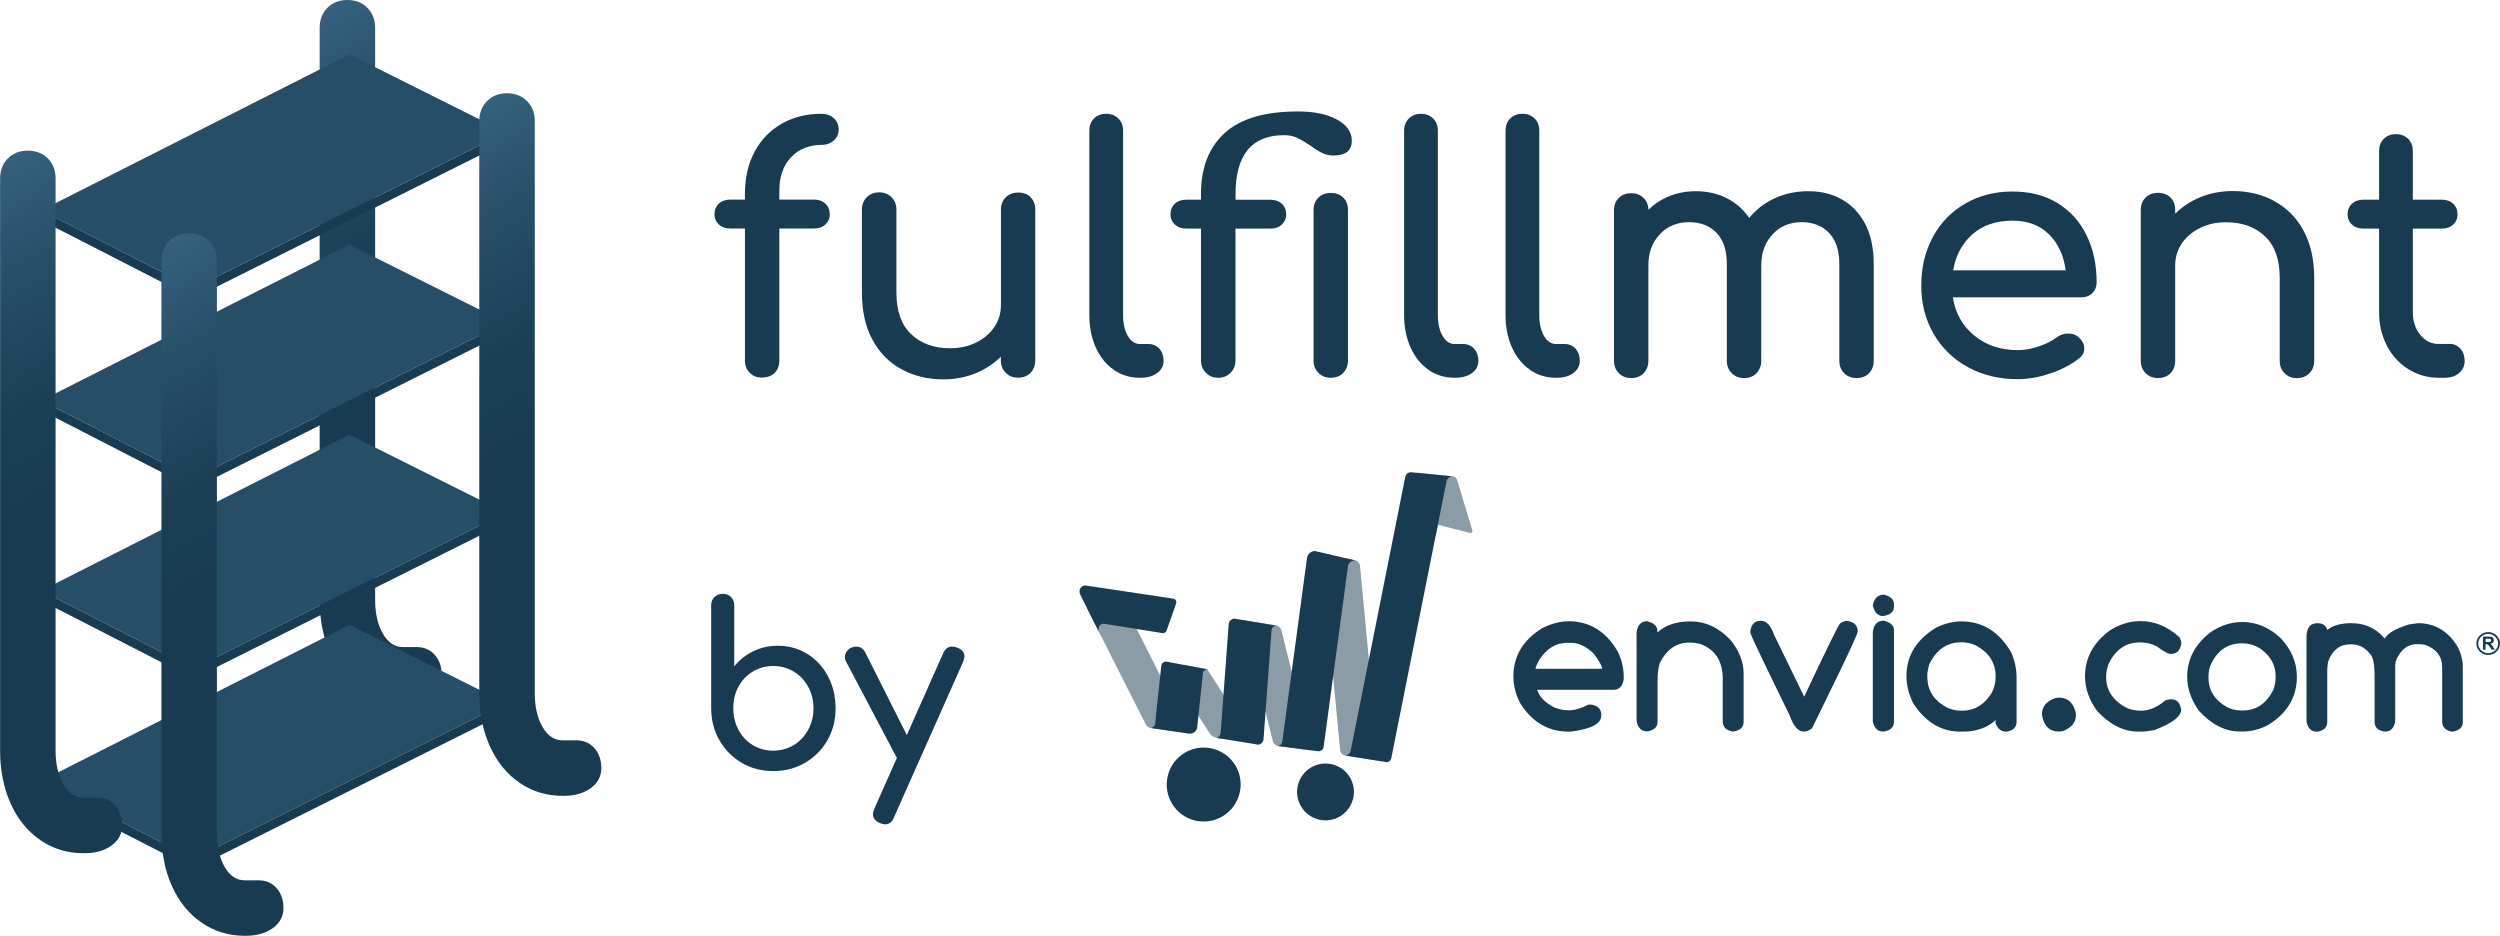
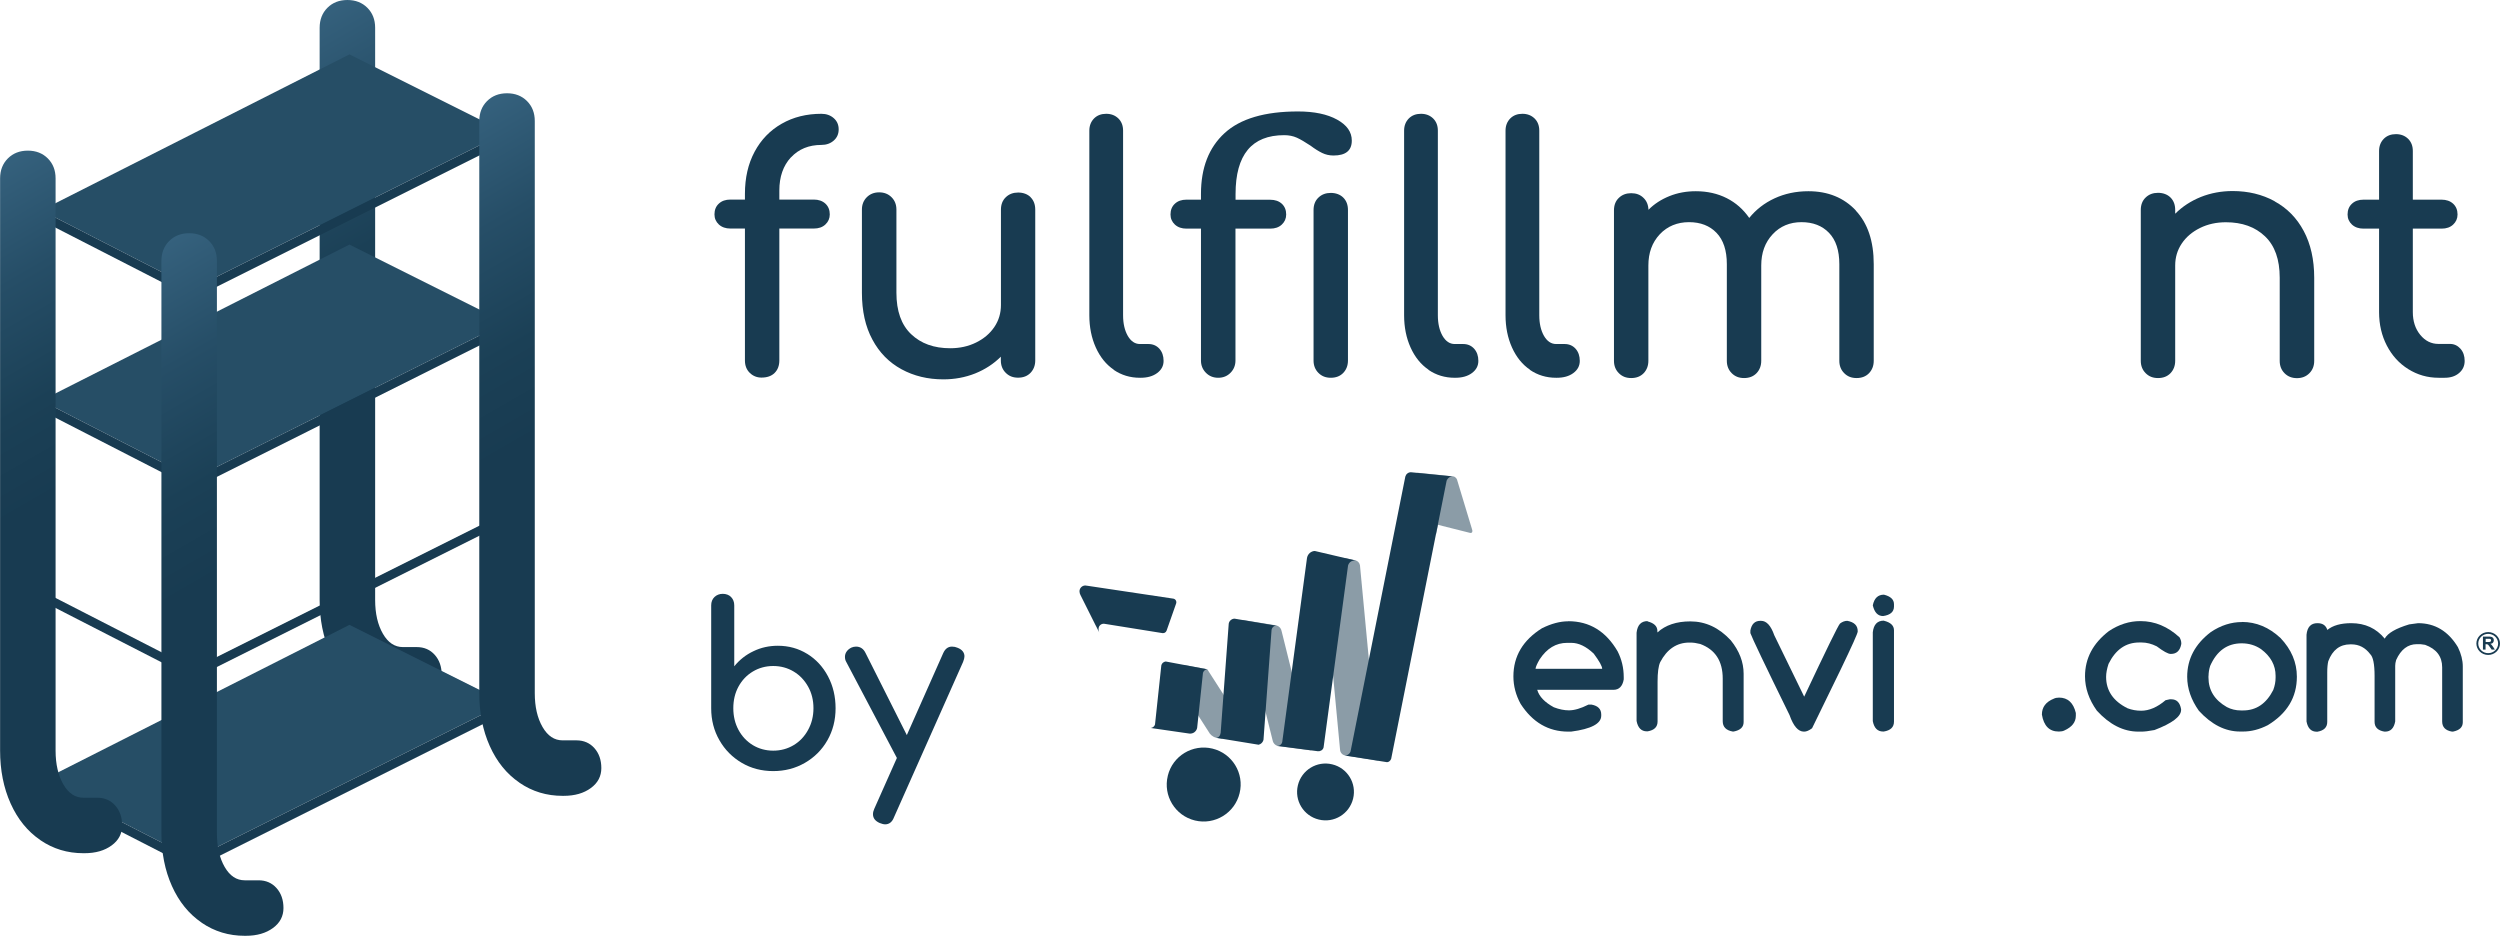
<svg xmlns="http://www.w3.org/2000/svg" xmlns:xlink="http://www.w3.org/1999/xlink" id="Capa_2" data-name="Capa 2" viewBox="0 0 266.7 99.81">
  <defs>
    <style>
      .cls-1 {
        fill: #264e66;
      }

      .cls-1, .cls-2, .cls-3, .cls-4, .cls-5, .cls-6, .cls-7, .cls-8 {
        stroke-width: 0px;
      }

      .cls-2 {
        fill: url(#Degradado_sin_nombre_16-3);
      }

      .cls-3, .cls-4, .cls-7 {
        fill: #183b51;
      }

      .cls-4 {
        opacity: .5;
      }

      .cls-4, .cls-7 {
        fill-rule: evenodd;
      }

      .cls-5 {
        fill: url(#Degradado_sin_nombre_16);
      }

      .cls-6 {
        fill: url(#Degradado_sin_nombre_16-4);
      }

      .cls-8 {
        fill: url(#Degradado_sin_nombre_16-2);
      }
    </style>
    <linearGradient id="Degradado_sin_nombre_16" data-name="Degradado sin nombre 16" x1="21.7" y1="8.35" x2="56.25" y2="68.19" gradientUnits="userSpaceOnUse">
      <stop offset="0" stop-color="#35617d" />
      <stop offset=".17" stop-color="#264e67" />
      <stop offset=".35" stop-color="#1b4056" />
      <stop offset=".49" stop-color="#183b51" />
      <stop offset="1" stop-color="#183b51" />
    </linearGradient>
    <linearGradient id="Degradado_sin_nombre_16-2" data-name="Degradado sin nombre 16" x1="-12.4" y1="24.42" x2="22.15" y2="84.26" xlink:href="#Degradado_sin_nombre_16" />
    <linearGradient id="Degradado_sin_nombre_16-3" data-name="Degradado sin nombre 16" x1="4.82" y1="33.24" x2="39.37" y2="93.08" xlink:href="#Degradado_sin_nombre_16" />
    <linearGradient id="Degradado_sin_nombre_16-4" data-name="Degradado sin nombre 16" x1="38.73" y1="18.31" x2="73.28" y2="78.15" xlink:href="#Degradado_sin_nombre_16" />
  </defs>
  <g id="Capa_1-2" data-name="Capa 1">
    <g>
      <g>
        <g>
          <g id="Logo_Grises" data-name="Logo Grises">
            <g>
              <path class="cls-4" d="m130.33,78.81l-.56-.1h0s0,0,0,0c-.1-.02-.21-.06-.32-.12-.16-.09-.28-.2-.38-.32l-4.14-6.46,1.36-.88,1.48.28,1.03.2,3.81,5.94-2.27,1.47Z" />
-               <path class="cls-4" d="m119.67,63.95l7.24,14.32-4.21-.61c-.11-.03-.23-.1-.33-.19-.07-.07-.13-.15-.17-.23,0,0,0,0,0-.02l-.02-.04h0l-6.25-12.36,3.74-.87Z" />
              <path class="cls-4" d="m139.86,80.05l-3.62-.48h0,.04c-.1-.03-.2-.08-.29-.17-.12-.12-.2-.26-.22-.41v.02s-3.2-12.87-3.2-12.87l3.66.59h-.05c.11.02.22.08.31.17.12.11.2.26.22.4v-.02s3.17,12.75,3.17,12.75Z" />
              <path class="cls-4" d="m146.9,81.13l-3.42-.54c-.12-.03-.25-.09-.34-.19-.11-.12-.18-.26-.18-.41v.02l-1.91-20.24,2.46-.24,1.13.26c.1.03.19.09.27.17.09.1.15.22.17.34l1.97,20.82-.15.02Z" />
              <path class="cls-4" d="m153.19,57.01l-1.99-6.58,3.83.39c.06,0,.12.04.18.07.1.06.18.16.22.26l1.59,5.26h0s0,0,0,0l.05.18c.01.08,0,.15-.03.19-.04.06-.11.09-.21.07l-3.42-.86-.22,1.01Z" />
              <path class="cls-7" d="m126.9,78.26l-3.73-.54v-.04s0,.04,0,.04l-.41-.06c.09-.01.18-.04.26-.1.11-.08.18-.19.2-.3l.66-6.19h0c0-.13.07-.27.18-.37.08-.07.18-.11.28-.13h.03l4,.75v.02-.02h.03s.4.08.4.08c-.09,0-.19.04-.26.09-.11.08-.18.19-.21.31l-.62,5.86c-.04.18-.14.34-.3.46-.15.11-.33.15-.5.14Z" />
              <path class="cls-7" d="m134.28,79.45l-4.1-.67-.34-.05-.11-.02h0c.11,0,.23-.04.32-.14.09-.1.15-.24.17-.39l.86-11.64c.02-.14.09-.28.21-.38.11-.1.26-.16.4-.16h0s0,0,.02,0l3.97.67.32.05.19.03h0c-.12-.01-.25.02-.35.11s-.17.21-.19.34l-.86,11.71c-.03.14-.11.28-.22.38-.08.08-.18.12-.28.15Z" />
              <path class="cls-7" d="m140.5,80.13l-3.77-.49-.48-.06c.11,0,.23-.03.32-.1.12-.08.19-.2.22-.33l2.64-19.62h0c.03-.19.13-.4.31-.55.16-.13.35-.2.53-.2h0,0s-.08,0-.08,0h.08l3.63.85-.03.22.03-.22.79.18h0c-.19-.04-.38,0-.55.08-.17.1-.28.26-.33.44l-2.61,19.4c-.03.12-.1.23-.21.31-.11.07-.24.11-.36.1h0,0-.12Z" />
              <path class="cls-7" d="m143.98,80.68h0s0,0,0,0l-.46-.07-.12-.02h0c.14.02.29-.01.41-.09.13-.09.23-.21.27-.35l5.84-29.31c.04-.13.11-.25.23-.34.12-.09.26-.13.39-.12l-.41-.04.41.04,3.89.39.51.05h0s.06,0,.06,0t0,0c-.14,0-.28.03-.41.12-.14.1-.24.25-.28.4l.12-.58-6.02,30.19c-.04.11-.11.21-.21.28-.07.05-.15.07-.23.08" />
              <path class="cls-7" d="m124.58,82.76c.51-2.12,2.65-3.41,4.76-2.9,2.12.51,3.42,2.65,2.9,4.76-.51,2.12-2.65,3.42-4.76,2.91-2.12-.51-3.42-2.65-2.9-4.76Z" />
              <path class="cls-7" d="m138.46,83.77c.39-1.62,2.03-2.63,3.66-2.23,1.63.39,2.63,2.03,2.23,3.66-.4,1.63-2.03,2.63-3.66,2.23-1.62-.39-2.63-2.03-2.23-3.66Z" />
              <path class="cls-7" d="m116.91,66.76l.36.72h0c-.08-.18-.1-.37-.05-.56,0,0,0,0,0,0,.08-.26.35-.42.62-.37l6.17.99c.19.03.37-.08.44-.26l1.02-2.9c.08-.24-.07-.49-.32-.52l-9.21-1.38s-.02,0-.03,0c-.04,0-.08-.02-.12-.02h0s0,0,0,0c0,0,0,0-.01,0-.34,0-.62.28-.62.62,0,.14.04.28.1.39l1.65,3.3" />
            </g>
            <g>
              <path class="cls-3" d="m167.3,66.27c2.26,0,4.02,1.07,5.27,3.22.43.85.65,1.76.65,2.75v.24c-.13.74-.5,1.11-1.1,1.11h-8.13c.21.72.8,1.33,1.77,1.86.57.22,1.11.33,1.61.33.58,0,1.27-.2,2.08-.61h.35c.68.13,1.02.48,1.02,1.06v.12c0,.85-1.07,1.42-3.22,1.7h-.3c-2.11,0-3.81-.99-5.08-2.96-.51-.93-.77-1.91-.77-2.93,0-2.16,1.02-3.87,3.05-5.14.99-.49,1.92-.74,2.8-.74Zm-3.49,5.08h7.11c0-.27-.3-.81-.9-1.62-.81-.77-1.61-1.15-2.39-1.15h-.45c-1.19,0-2.16.59-2.93,1.76-.27.46-.42.8-.44,1.01Z" />
              <path class="cls-3" d="m175.76,66.29c.7.18,1.05.52,1.05,1.02v.16c.87-.79,2.04-1.18,3.52-1.18,1.62,0,3.06.67,4.31,2.02.91,1.13,1.37,2.32,1.37,3.57v5.15c0,.54-.35.87-1.06,1.01h-.11c-.71-.13-1.06-.5-1.06-1.1v-4.54c0-1.88-.8-3.11-2.4-3.7-.39-.1-.74-.15-1.04-.15h-.12c-1.34,0-2.38.7-3.11,2.09-.19.41-.28,1.11-.28,2.08v4.25c0,.58-.35.93-1.06,1.05h-.08c-.59,0-.96-.37-1.1-1.11v-9.41c.09-.82.48-1.24,1.18-1.24Z" />
              <path class="cls-3" d="m187.79,66.23h.08c.58,0,1.05.51,1.41,1.54l3.19,6.55c2.35-4.99,3.62-7.59,3.82-7.8.26-.2.52-.29.78-.29.74.14,1.11.5,1.11,1.1v.04c0,.19-.61,1.54-1.82,4.06l-3.05,6.26c-.32.24-.6.36-.84.36h-.03c-.61,0-1.12-.59-1.53-1.76-2.63-5.36-4.02-8.28-4.18-8.75v-.28c.13-.69.48-1.03,1.06-1.03Z" />
              <path class="cls-3" d="m200.98,63.44c.72.18,1.07.52,1.07,1.02v.24c0,.57-.39.91-1.16,1.02-.56,0-.92-.38-1.1-1.14.15-.76.55-1.14,1.18-1.14Zm0,2.78c.72.18,1.07.52,1.07,1.02v9.74c0,.59-.36.94-1.09,1.06h-.07c-.59,0-.96-.37-1.1-1.11v-9.48c.09-.82.48-1.24,1.17-1.24Z" />
-               <path class="cls-3" d="m212.9,76.81c-.88.82-2.05,1.24-3.49,1.24h-.31c-2,0-3.66-1-4.99-3-.48-.97-.73-1.94-.73-2.92,0-2.18,1.07-3.92,3.21-5.2.91-.43,1.8-.64,2.67-.64,2.22,0,3.98,1.09,5.27,3.26.4.89.6,1.8.6,2.75v4.7c0,.58-.35.93-1.06,1.05h-.08c-.49,0-.86-.29-1.1-.87v-.37Zm-7.29-4.72v.12c0,1.48.74,2.6,2.24,3.34.46.17.88.26,1.25.26h.31c1.23,0,2.25-.62,3.05-1.86.29-.58.43-1.13.43-1.66v-.16c0-1.43-.71-2.52-2.12-3.28-.48-.22-.99-.33-1.52-.33h-.04c-1.5,0-2.63.78-3.39,2.34-.14.48-.22.88-.22,1.22Z" />
              <path class="cls-3" d="m219.66,74.42c.93,0,1.53.55,1.79,1.64v.3c0,.68-.41,1.2-1.23,1.57-.14.07-.33.11-.56.11h-.04c-.99,0-1.59-.6-1.79-1.81,0-.8.43-1.36,1.28-1.7.14-.07.32-.11.55-.11Z" />
              <path class="cls-3" d="m228.35,66.26c1.52,0,2.91.58,4.17,1.74.12.22.18.43.18.62v.08c-.13.71-.5,1.06-1.1,1.06h-.04c-.27,0-.76-.27-1.48-.81-.54-.27-1.07-.41-1.62-.41h-.24c-1.44,0-2.53.76-3.28,2.28-.17.51-.26.98-.26,1.39,0,1.47.76,2.59,2.29,3.35.45.17.93.26,1.45.26.85,0,1.72-.37,2.6-1.12l.45-.1h.16c.58,0,.93.35,1.05,1.06v.07c0,.71-.95,1.43-2.84,2.15-.62.12-1.09.17-1.39.17h-.33c-1.59,0-3.07-.75-4.43-2.24-.84-1.18-1.26-2.4-1.26-3.66,0-1.92.85-3.52,2.54-4.82,1.08-.72,2.2-1.07,3.35-1.07Z" />
              <path class="cls-3" d="m239.18,66.35c1.51,0,2.88.57,4.1,1.71,1.16,1.22,1.75,2.6,1.75,4.13,0,2.19-1.03,3.91-3.1,5.17-.9.46-1.78.68-2.63.68h-.33c-1.58,0-3.04-.74-4.39-2.21-.83-1.17-1.25-2.38-1.25-3.63,0-1.9.84-3.49,2.52-4.77,1.07-.72,2.18-1.07,3.33-1.07Zm-3.58,5.73v.2c0,1.35.65,2.4,1.96,3.15.46.24.96.36,1.5.36h.24c1.4,0,2.47-.73,3.21-2.18.17-.45.25-.89.25-1.32v-.2c0-1.12-.52-2.07-1.55-2.84-.6-.41-1.29-.62-2.07-.62-1.53,0-2.65.8-3.36,2.41-.12.38-.17.73-.17,1.05Z" />
              <path class="cls-3" d="m247.24,66.48c.54,0,.89.24,1.04.72.59-.48,1.44-.72,2.55-.72,1.48,0,2.67.55,3.57,1.65.31-.58,1.18-1.09,2.61-1.52l.95-.13c1.8,0,3.22.85,4.25,2.56.35.72.52,1.4.52,2.06v5.95c0,.53-.35.86-1.05,1h-.1c-.7-.12-1.05-.48-1.05-1.09v-5.77c0-1.16-.61-1.96-1.82-2.4l-.5-.07h-.38c-.96,0-1.7.56-2.21,1.69-.07.24-.1.44-.1.61v5.94c-.13.72-.49,1.09-1.07,1.09h-.08c-.7-.12-1.05-.47-1.05-1.04v-4.9c0-1.27-.16-2.04-.47-2.33-.52-.69-1.19-1.04-2-1.04h-.12c-1.11,0-1.9.6-2.35,1.8-.07.29-.11.68-.11,1.18v5.3c0,.57-.35.92-1.05,1.04h-.07c-.59,0-.95-.36-1.09-1.09v-9.26c.08-.82.47-1.23,1.16-1.23Z" />
            </g>
            <g>
              <path class="cls-3" d="m264.88,69.29v-1.38h.6c.15,0,.26.01.33.04.07.02.12.07.17.13.04.06.06.14.06.22,0,.1-.03.19-.09.26-.06.07-.16.11-.28.13.06.03.11.07.15.12.04.04.09.12.16.22l.17.27h-.34l-.21-.3c-.07-.11-.12-.17-.15-.2-.03-.03-.06-.05-.09-.06-.03-.01-.08-.02-.14-.02h-.06v.58h-.29Zm.29-.8h.21c.14,0,.22,0,.26-.02.03-.01.06-.03.08-.06.02-.03.03-.06.03-.1,0-.05-.01-.08-.04-.11-.03-.03-.06-.05-.11-.05-.02,0-.09,0-.21,0h-.22v.35Z" />
              <path class="cls-3" d="m266.7,68.65c0,.67-.56,1.22-1.26,1.22s-1.26-.55-1.26-1.22.56-1.22,1.26-1.22,1.26.55,1.26,1.22Zm-1.26,1.03c.59,0,1.06-.46,1.06-1.03s-.48-1.03-1.06-1.03-1.06.46-1.06,1.03.48,1.03,1.06,1.03h0Z" />
            </g>
          </g>
          <g>
            <path class="cls-3" d="m86.11,69.75c.94.58,1.68,1.38,2.22,2.4.54,1.02.81,2.16.81,3.41s-.29,2.39-.87,3.41c-.58,1.02-1.38,1.82-2.4,2.41-1.02.59-2.15.88-3.38.88s-2.36-.29-3.36-.88c-1-.59-1.8-1.39-2.38-2.41-.59-1.02-.88-2.16-.88-3.41v-10.98c0-.37.12-.67.35-.89.23-.22.53-.34.88-.34s.67.11.89.34c.22.23.34.52.34.89v6.5c.56-.69,1.24-1.23,2.05-1.61.8-.39,1.67-.58,2.6-.58,1.16,0,2.2.29,3.14.87Zm-1.44,9.74c.65-.39,1.16-.93,1.54-1.63.38-.69.57-1.46.57-2.31s-.19-1.62-.57-2.3c-.38-.68-.89-1.22-1.54-1.61s-1.38-.59-2.18-.59-1.53.2-2.18.59-1.16.93-1.53,1.61c-.37.68-.55,1.45-.55,2.3s.18,1.62.55,2.31c.37.69.88,1.23,1.53,1.63.65.39,1.38.59,2.18.59s1.53-.2,2.18-.59Z" />
            <path class="cls-3" d="m102.88,70.04c0,.16-.05.35-.14.58l-7.37,16.57c-.19.5-.51.75-.94.75-.16,0-.35-.05-.58-.14-.48-.21-.72-.52-.72-.94,0-.19.05-.39.14-.58l2.41-5.42-5.42-10.28c-.08-.14-.12-.31-.12-.51,0-.21.06-.4.19-.58.13-.18.3-.31.51-.41.14-.06.3-.1.48-.1.45,0,.79.22,1.01.67l4.41,8.77,3.88-8.74c.21-.47.52-.7.94-.7.21,0,.4.04.58.12.5.19.75.51.75.94Z" />
          </g>
        </g>
        <g>
          <path class="cls-3" d="m84.37,16.79c-.82.89-1.23,2.07-1.23,3.53v.97h3.68c.5,0,.91.14,1.23.43.31.29.47.67.47,1.15,0,.43-.16.79-.47,1.08-.31.29-.72.43-1.23.43h-3.68v14.07c0,.55-.17,1-.5,1.33-.34.34-.81.5-1.41.5-.48,0-.9-.17-1.24-.5-.35-.34-.52-.78-.52-1.33v-14.07h-1.55c-.5,0-.91-.14-1.23-.43-.31-.29-.47-.65-.47-1.08,0-.48.16-.87.47-1.15.31-.29.72-.43,1.23-.43h1.55v-.61c0-1.71.34-3.2,1.03-4.49.69-1.29,1.65-2.28,2.89-2.99,1.24-.71,2.65-1.06,4.24-1.06.53,0,.97.16,1.32.47.35.31.52.71.52,1.19s-.17.88-.52,1.19c-.35.31-.79.47-1.32.47-1.35,0-2.43.45-3.25,1.33Z" />
          <path class="cls-3" d="m109.94,21.04c.34.34.5.78.5,1.33v16.08c0,.53-.17.97-.5,1.32-.34.35-.78.52-1.33.52s-.97-.17-1.32-.52c-.35-.35-.52-.79-.52-1.32v-.4c-.77.77-1.68,1.36-2.74,1.79-1.06.42-2.19.63-3.39.63-1.66,0-3.15-.36-4.47-1.08-1.32-.72-2.36-1.77-3.1-3.16-.75-1.38-1.12-3.05-1.12-5v-8.87c0-.53.17-.97.52-1.32.35-.35.79-.52,1.32-.52s.97.17,1.32.52c.35.35.52.79.52,1.32v8.87c0,1.95.52,3.42,1.57,4.42,1.05,1,2.43,1.5,4.17,1.5,1.01,0,1.93-.2,2.76-.61.83-.41,1.48-.96,1.95-1.66.47-.7.7-1.48.7-2.34v-10.17c0-.55.17-1,.52-1.33.35-.34.79-.5,1.32-.5s1,.17,1.33.5Z" />
          <path class="cls-3" d="m118.83,39.45c-.83-.56-1.47-1.36-1.93-2.38-.46-1.02-.69-2.17-.69-3.44V13.94c0-.53.17-.96.5-1.3.34-.34.77-.5,1.3-.5s.96.17,1.3.5c.34.34.5.77.5,1.3v19.69c0,.89.17,1.62.5,2.2.34.58.77.87,1.3.87h.9c.48,0,.87.17,1.17.5.3.34.45.77.45,1.3s-.23.96-.69,1.3c-.46.34-1.05.5-1.77.5h-.07c-1.03,0-1.97-.28-2.8-.85Z" />
          <path class="cls-3" d="m136.74,21.73c.31.29.47.67.47,1.15,0,.43-.16.79-.47,1.08-.31.29-.72.43-1.23.43h-3.71v14.07c0,.5-.17.94-.52,1.3-.35.36-.79.54-1.32.54s-.97-.18-1.32-.54c-.35-.36-.52-.79-.52-1.3v-14.07h-1.55c-.5,0-.91-.14-1.23-.43-.31-.29-.47-.65-.47-1.08,0-.48.16-.87.47-1.15.31-.29.72-.43,1.23-.43h1.55v-.61c0-2.79.84-4.95,2.52-6.49,1.68-1.54,4.29-2.31,7.83-2.31,1.73,0,3.12.29,4.17.87,1.05.58,1.57,1.32,1.57,2.24,0,1.06-.65,1.59-1.95,1.59-.43,0-.84-.09-1.21-.27-.37-.18-.79-.44-1.24-.78-.58-.38-1.06-.67-1.46-.85-.4-.18-.85-.27-1.35-.27-3.46,0-5.19,2.09-5.19,6.28v.61h3.71c.5,0,.91.14,1.23.43Zm6.56-.65c.34.34.5.78.5,1.33v16.05c0,.53-.17.97-.5,1.32-.34.35-.78.52-1.33.52s-.97-.17-1.32-.52c-.35-.35-.52-.79-.52-1.32v-16.05c0-.55.17-1,.52-1.33.35-.34.79-.5,1.32-.5s1,.17,1.33.5Z" />
          <path class="cls-3" d="m152.41,39.45c-.83-.56-1.47-1.36-1.93-2.38-.46-1.02-.69-2.17-.69-3.44V13.94c0-.53.17-.96.5-1.3.34-.34.77-.5,1.3-.5s.96.17,1.3.5c.34.34.5.77.5,1.3v19.69c0,.89.17,1.62.5,2.2.34.58.77.87,1.3.87h.9c.48,0,.87.17,1.17.5.3.34.45.77.45,1.3s-.23.96-.69,1.3c-.46.34-1.05.5-1.77.5h-.07c-1.03,0-1.97-.28-2.8-.85Z" />
          <path class="cls-3" d="m163.23,39.45c-.83-.56-1.47-1.36-1.93-2.38-.46-1.02-.69-2.17-.69-3.44V13.94c0-.53.17-.96.5-1.3.34-.34.77-.5,1.3-.5s.96.17,1.3.5c.34.34.5.77.5,1.3v19.69c0,.89.17,1.62.5,2.2.34.58.77.87,1.3.87h.9c.48,0,.87.17,1.17.5.3.34.45.77.45,1.3s-.23.96-.69,1.3c-.46.34-1.05.5-1.77.5h-.07c-1.03,0-1.97-.28-2.8-.85Z" />
          <path class="cls-3" d="m197.96,22.45c1.29,1.37,1.93,3.28,1.93,5.73v10.31c0,.53-.17.97-.5,1.32-.34.35-.78.52-1.33.52s-.97-.17-1.32-.52c-.35-.35-.52-.79-.52-1.32v-10.31c0-1.47-.37-2.58-1.1-3.34-.73-.76-1.71-1.14-2.94-1.14s-2.28.43-3.08,1.3c-.81.87-1.21,1.97-1.21,3.32v10.17c0,.53-.17.97-.5,1.32-.34.35-.78.52-1.33.52s-.97-.17-1.32-.52c-.35-.35-.52-.79-.52-1.32v-10.31c0-1.47-.37-2.58-1.1-3.34-.73-.76-1.71-1.14-2.94-1.14s-2.31.43-3.12,1.3c-.81.87-1.21,1.97-1.21,3.32v10.17c0,.53-.17.97-.5,1.32-.34.35-.78.52-1.33.52s-.97-.17-1.32-.52c-.35-.35-.52-.79-.52-1.32v-16.05c0-.55.17-1,.52-1.33.35-.34.79-.5,1.32-.5s.96.16,1.3.49c.34.32.52.75.54,1.28.62-.63,1.37-1.11,2.24-1.46.87-.35,1.8-.52,2.81-.52,1.23,0,2.33.25,3.3.74.97.49,1.77,1.2,2.4,2.11.72-.89,1.62-1.59,2.7-2.09,1.08-.5,2.28-.76,3.61-.76,2.09,0,3.78.69,5.07,2.06Z" />
-           <path class="cls-3" d="m223.22,31.27c-.31.3-.71.45-1.19.45h-13.7c.26,1.68,1.03,3.04,2.29,4.08,1.26,1.03,2.81,1.55,4.63,1.55.72,0,1.47-.13,2.25-.4.78-.26,1.42-.59,1.93-.97.34-.26.73-.4,1.19-.4s.82.12,1.08.36c.43.36.65.77.65,1.23,0,.43-.19.79-.58,1.08-.82.65-1.83,1.18-3.05,1.59-1.21.41-2.37.61-3.48.61-1.97,0-3.74-.43-5.3-1.28-1.56-.85-2.78-2.04-3.66-3.55-.88-1.51-1.32-3.23-1.32-5.16s.41-3.65,1.24-5.18c.83-1.53,1.98-2.72,3.46-3.57,1.48-.85,3.16-1.28,5.03-1.28s3.45.41,4.8,1.23c1.35.82,2.38,1.96,3.1,3.43.72,1.47,1.08,3.15,1.08,5.05,0,.46-.16.84-.47,1.14Zm-12.79-6.29c-1.09.96-1.79,2.25-2.07,3.86h12.01c-.22-1.61-.82-2.9-1.8-3.86-.99-.96-2.27-1.44-3.86-1.44-1.76,0-3.18.48-4.27,1.44Z" />
          <path class="cls-3" d="m242.66,21.48c1.32.72,2.36,1.77,3.1,3.16.74,1.38,1.12,3.05,1.12,4.99v8.87c0,.53-.17.97-.52,1.32-.35.35-.79.52-1.32.52s-.97-.17-1.32-.52c-.35-.35-.52-.79-.52-1.32v-8.87c0-1.95-.52-3.42-1.57-4.42-1.05-1-2.43-1.5-4.17-1.5-1.01,0-1.93.2-2.76.61-.83.41-1.48.96-1.95,1.66-.47.7-.7,1.48-.7,2.34v10.17c0,.53-.17.97-.5,1.32-.34.35-.78.52-1.33.52s-.97-.17-1.32-.52c-.35-.35-.52-.79-.52-1.32v-16.09c0-.55.17-1,.52-1.33.35-.34.79-.5,1.32-.5s1,.17,1.33.5c.34.34.5.78.5,1.33v.4c.77-.77,1.68-1.36,2.74-1.79,1.06-.42,2.19-.63,3.39-.63,1.66,0,3.15.36,4.47,1.08Z" />
          <path class="cls-3" d="m262.48,37.2c.3.34.45.77.45,1.3s-.2.96-.6,1.3c-.4.34-.91.5-1.53.5h-.65c-1.18,0-2.25-.31-3.23-.92s-1.74-1.45-2.29-2.51c-.55-1.06-.83-2.25-.83-3.57v-8.91h-1.66c-.5,0-.91-.14-1.23-.43-.31-.29-.47-.65-.47-1.08,0-.48.16-.87.47-1.15.31-.29.72-.43,1.23-.43h1.66v-5.19c0-.53.17-.96.5-1.3.34-.34.77-.5,1.3-.5s.96.17,1.3.5c.34.34.5.77.5,1.3v5.19h3.07c.5,0,.91.14,1.23.43.31.29.47.67.47,1.15,0,.43-.16.79-.47,1.08-.31.29-.72.43-1.23.43h-3.07v8.91c0,.96.26,1.77.79,2.42.53.65,1.18.97,1.95.97h1.23c.43,0,.8.17,1.1.5Z" />
        </g>
      </g>
      <g>
        <path class="cls-5" d="m38.38,73.54c-1.36-.93-2.41-2.23-3.16-3.9-.75-1.67-1.12-3.56-1.12-5.64V2.96c0-.87.28-1.58.83-2.13.55-.55,1.26-.83,2.13-.83s1.58.28,2.13.83c.55.55.83,1.26.83,2.13v61.04c0,1.46.28,2.66.83,3.61.55.95,1.26,1.42,2.13,1.42h1.48c.79,0,1.43.28,1.92.83.49.55.74,1.26.74,2.13s-.37,1.58-1.12,2.13c-.75.55-1.71.83-2.9.83h-.12c-1.69,0-3.22-.46-4.58-1.39Z" />
        <g>
          <polygon class="cls-1" points="20.64 91.62 53.92 74.98 37.28 66.66 4.41 83.3 20.64 91.62" />
          <polygon class="cls-3" points="53.92 76.05 20.64 92.69 20.64 91.62 53.92 74.98 53.92 76.05" />
          <polygon class="cls-3" points="20.64 92.69 4.41 84.37 4.41 83.3 20.64 91.62 20.64 92.69" />
        </g>
        <g>
-           <polygon class="cls-1" points="20.64 71.33 53.92 54.69 37.28 46.37 4.41 63.01 20.64 71.33" />
          <polygon class="cls-3" points="53.92 55.76 20.64 72.4 20.64 71.33 53.92 54.69 53.92 55.76" />
          <polygon class="cls-3" points="20.64 72.4 4.41 64.08 4.41 63.01 20.64 71.33 20.64 72.4" />
        </g>
        <g>
          <polygon class="cls-1" points="20.64 51.05 53.92 34.41 37.28 26.09 4.41 42.73 20.64 51.05" />
          <polygon class="cls-3" points="53.92 35.47 20.64 52.12 20.64 51.05 53.92 34.41 53.92 35.47" />
          <polygon class="cls-3" points="20.64 52.12 4.41 43.79 4.41 42.73 20.64 51.05 20.64 52.12" />
        </g>
        <g>
          <polygon class="cls-1" points="20.64 30.76 53.92 14.12 37.28 5.8 4.41 22.44 20.64 30.76" />
          <polygon class="cls-3" points="53.92 15.19 20.64 31.83 20.64 30.76 53.92 14.12 53.92 15.19" />
          <polygon class="cls-3" points="20.64 31.83 4.41 23.51 4.41 22.44 20.64 30.76 20.64 31.83" />
        </g>
        <path class="cls-8" d="m4.29,89.61c-1.36-.93-2.41-2.23-3.16-3.9-.75-1.67-1.12-3.56-1.12-5.64V19.03c0-.87.28-1.58.83-2.13.55-.55,1.26-.83,2.13-.83s1.58.28,2.13.83c.55.55.83,1.26.83,2.13v61.04c0,1.46.28,2.66.83,3.61.55.95,1.26,1.42,2.13,1.42h1.48c.79,0,1.43.28,1.92.83.49.55.74,1.26.74,2.13s-.37,1.58-1.12,2.13c-.75.55-1.71.83-2.9.83h-.12c-1.69,0-3.22-.46-4.58-1.39Z" />
        <path class="cls-2" d="m21.5,98.42c-1.36-.93-2.41-2.23-3.16-3.9-.75-1.67-1.12-3.56-1.12-5.64V27.84c0-.87.28-1.58.83-2.13.55-.55,1.26-.83,2.13-.83s1.58.28,2.13.83c.55.55.83,1.26.83,2.13v61.04c0,1.46.28,2.66.83,3.61.55.95,1.26,1.42,2.13,1.42h1.48c.79,0,1.43.28,1.92.83.49.55.74,1.26.74,2.13s-.37,1.58-1.12,2.13c-.75.55-1.71.83-2.9.83h-.12c-1.69,0-3.22-.46-4.58-1.39Z" />
        <path class="cls-6" d="m55.41,83.49c-1.36-.93-2.41-2.23-3.16-3.9-.75-1.67-1.12-3.56-1.12-5.64V12.91c0-.87.28-1.58.83-2.13.55-.55,1.26-.83,2.13-.83s1.58.28,2.13.83c.55.55.83,1.26.83,2.13v61.04c0,1.46.28,2.66.83,3.61.55.95,1.26,1.42,2.13,1.42h1.48c.79,0,1.43.28,1.92.83.49.55.74,1.26.74,2.13s-.37,1.58-1.12,2.13c-.75.55-1.71.83-2.9.83h-.12c-1.69,0-3.22-.46-4.58-1.39Z" />
      </g>
    </g>
  </g>
</svg>